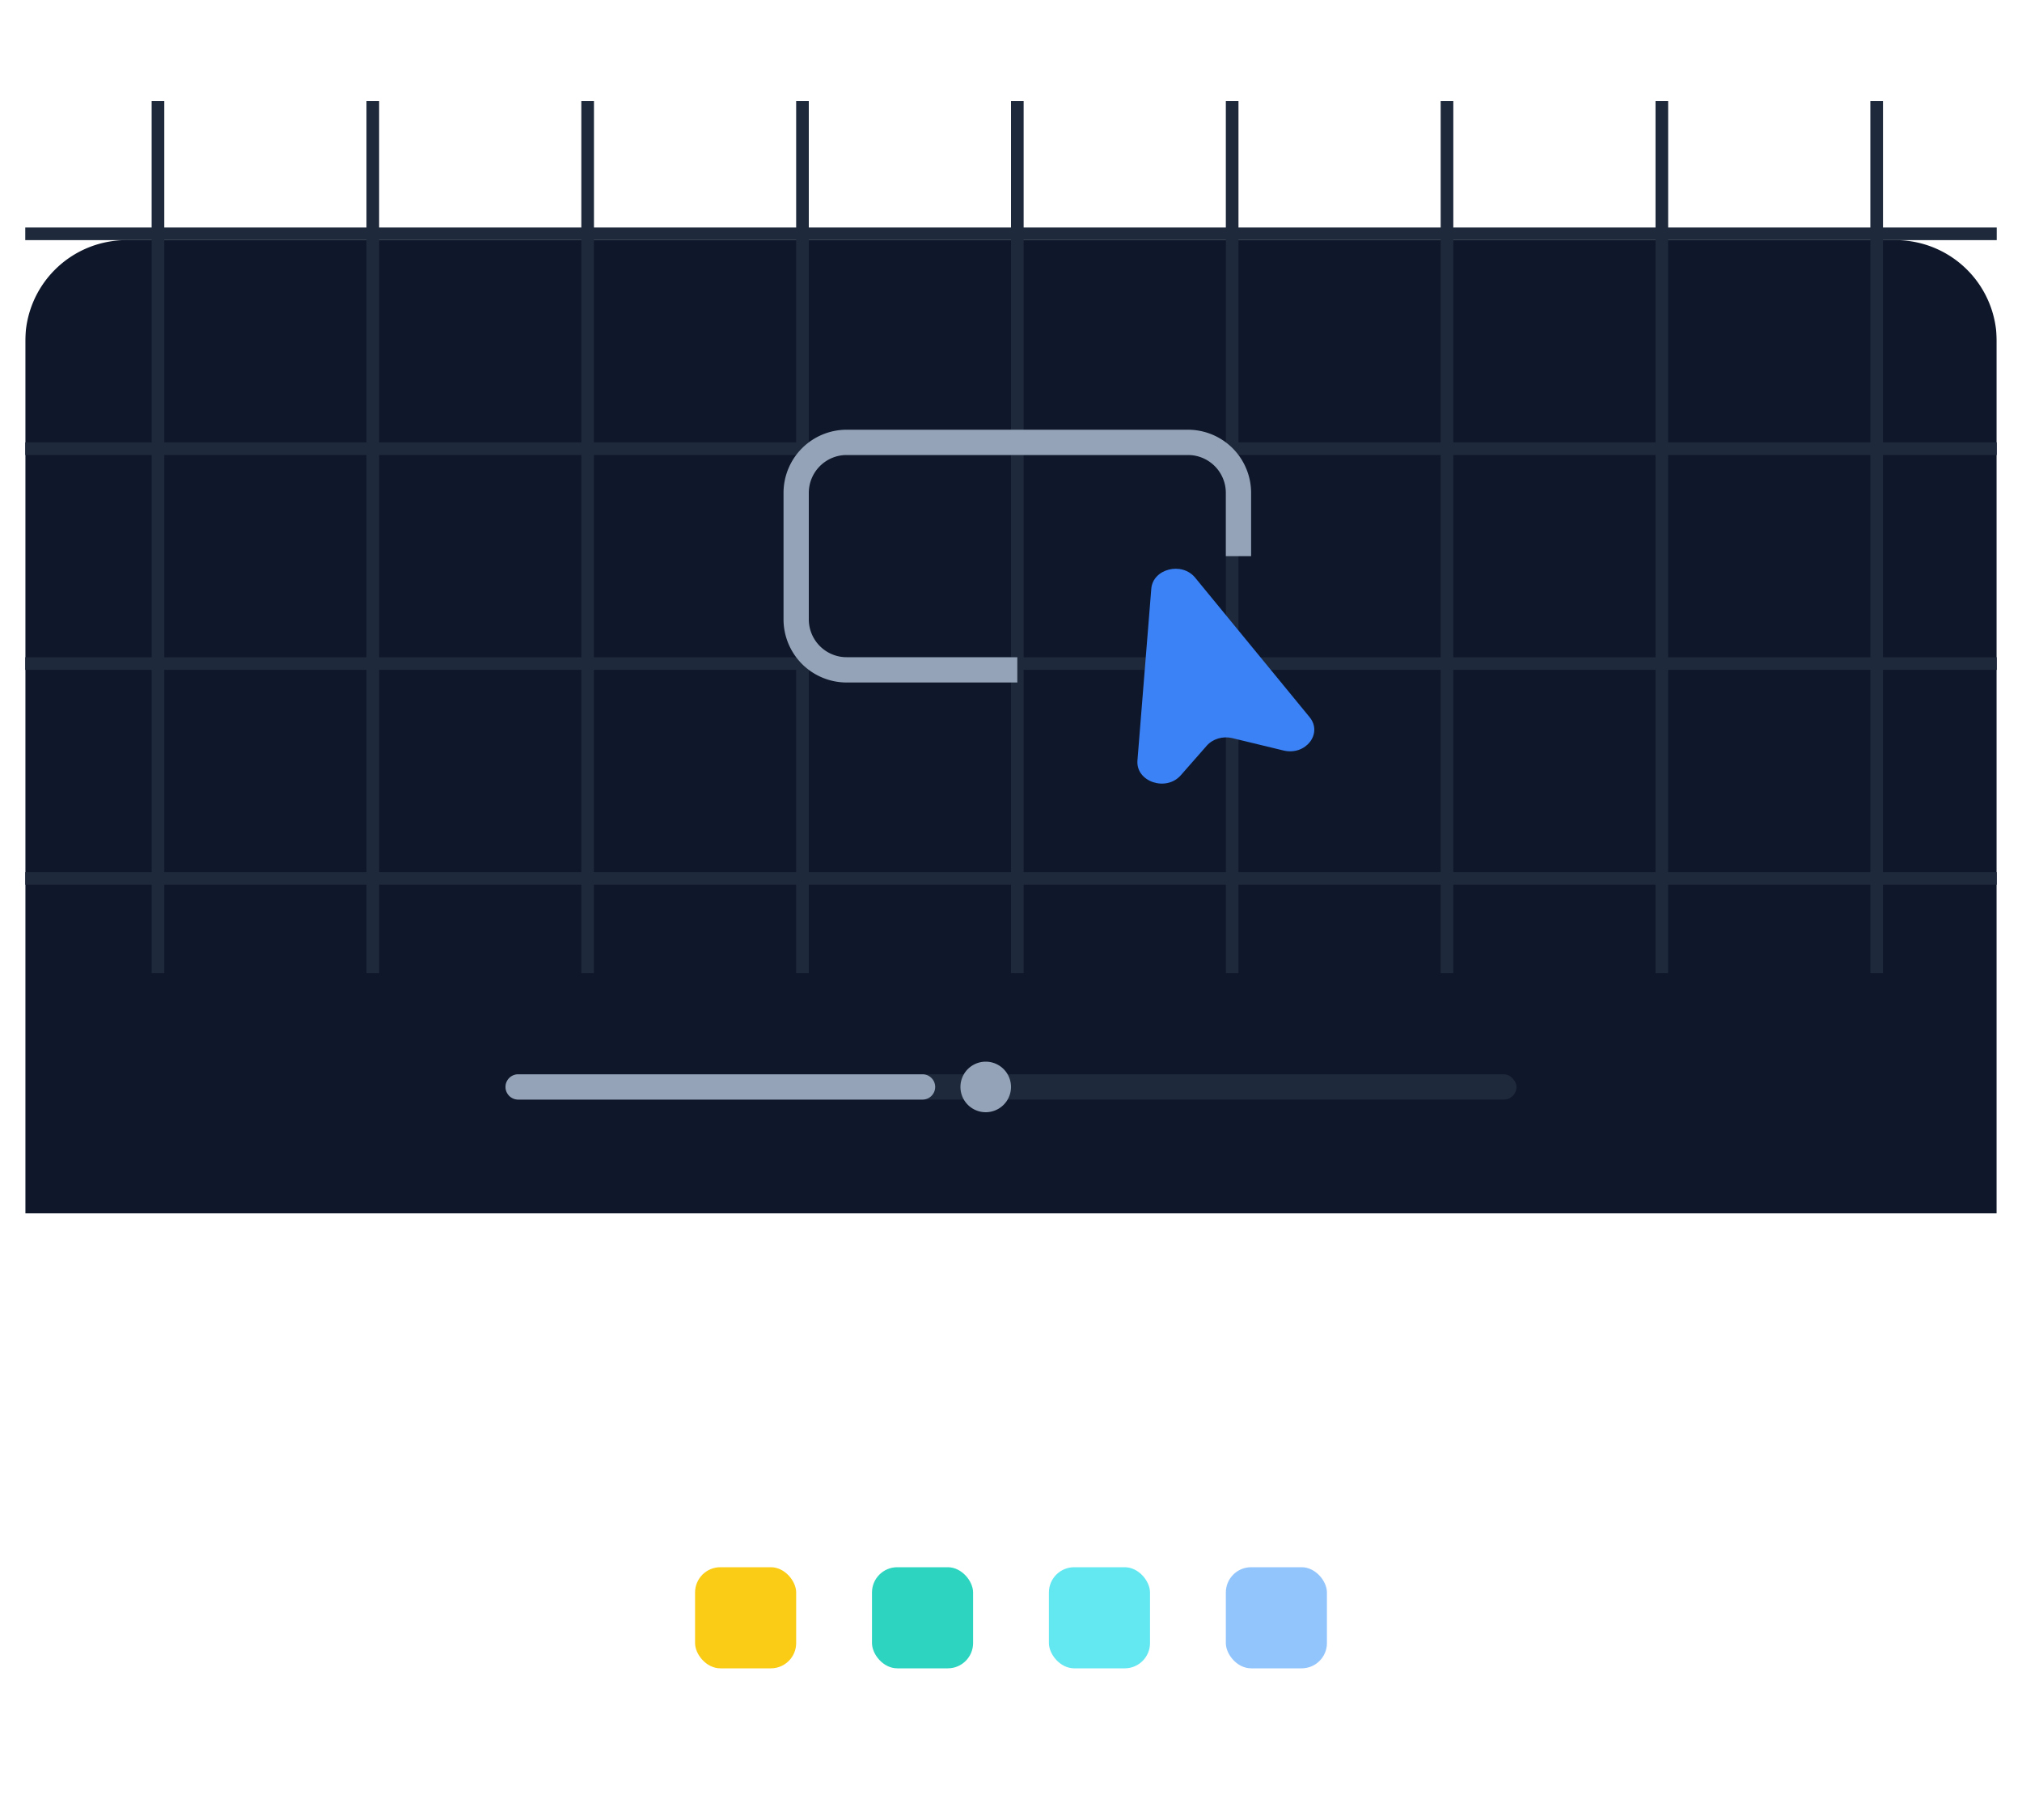
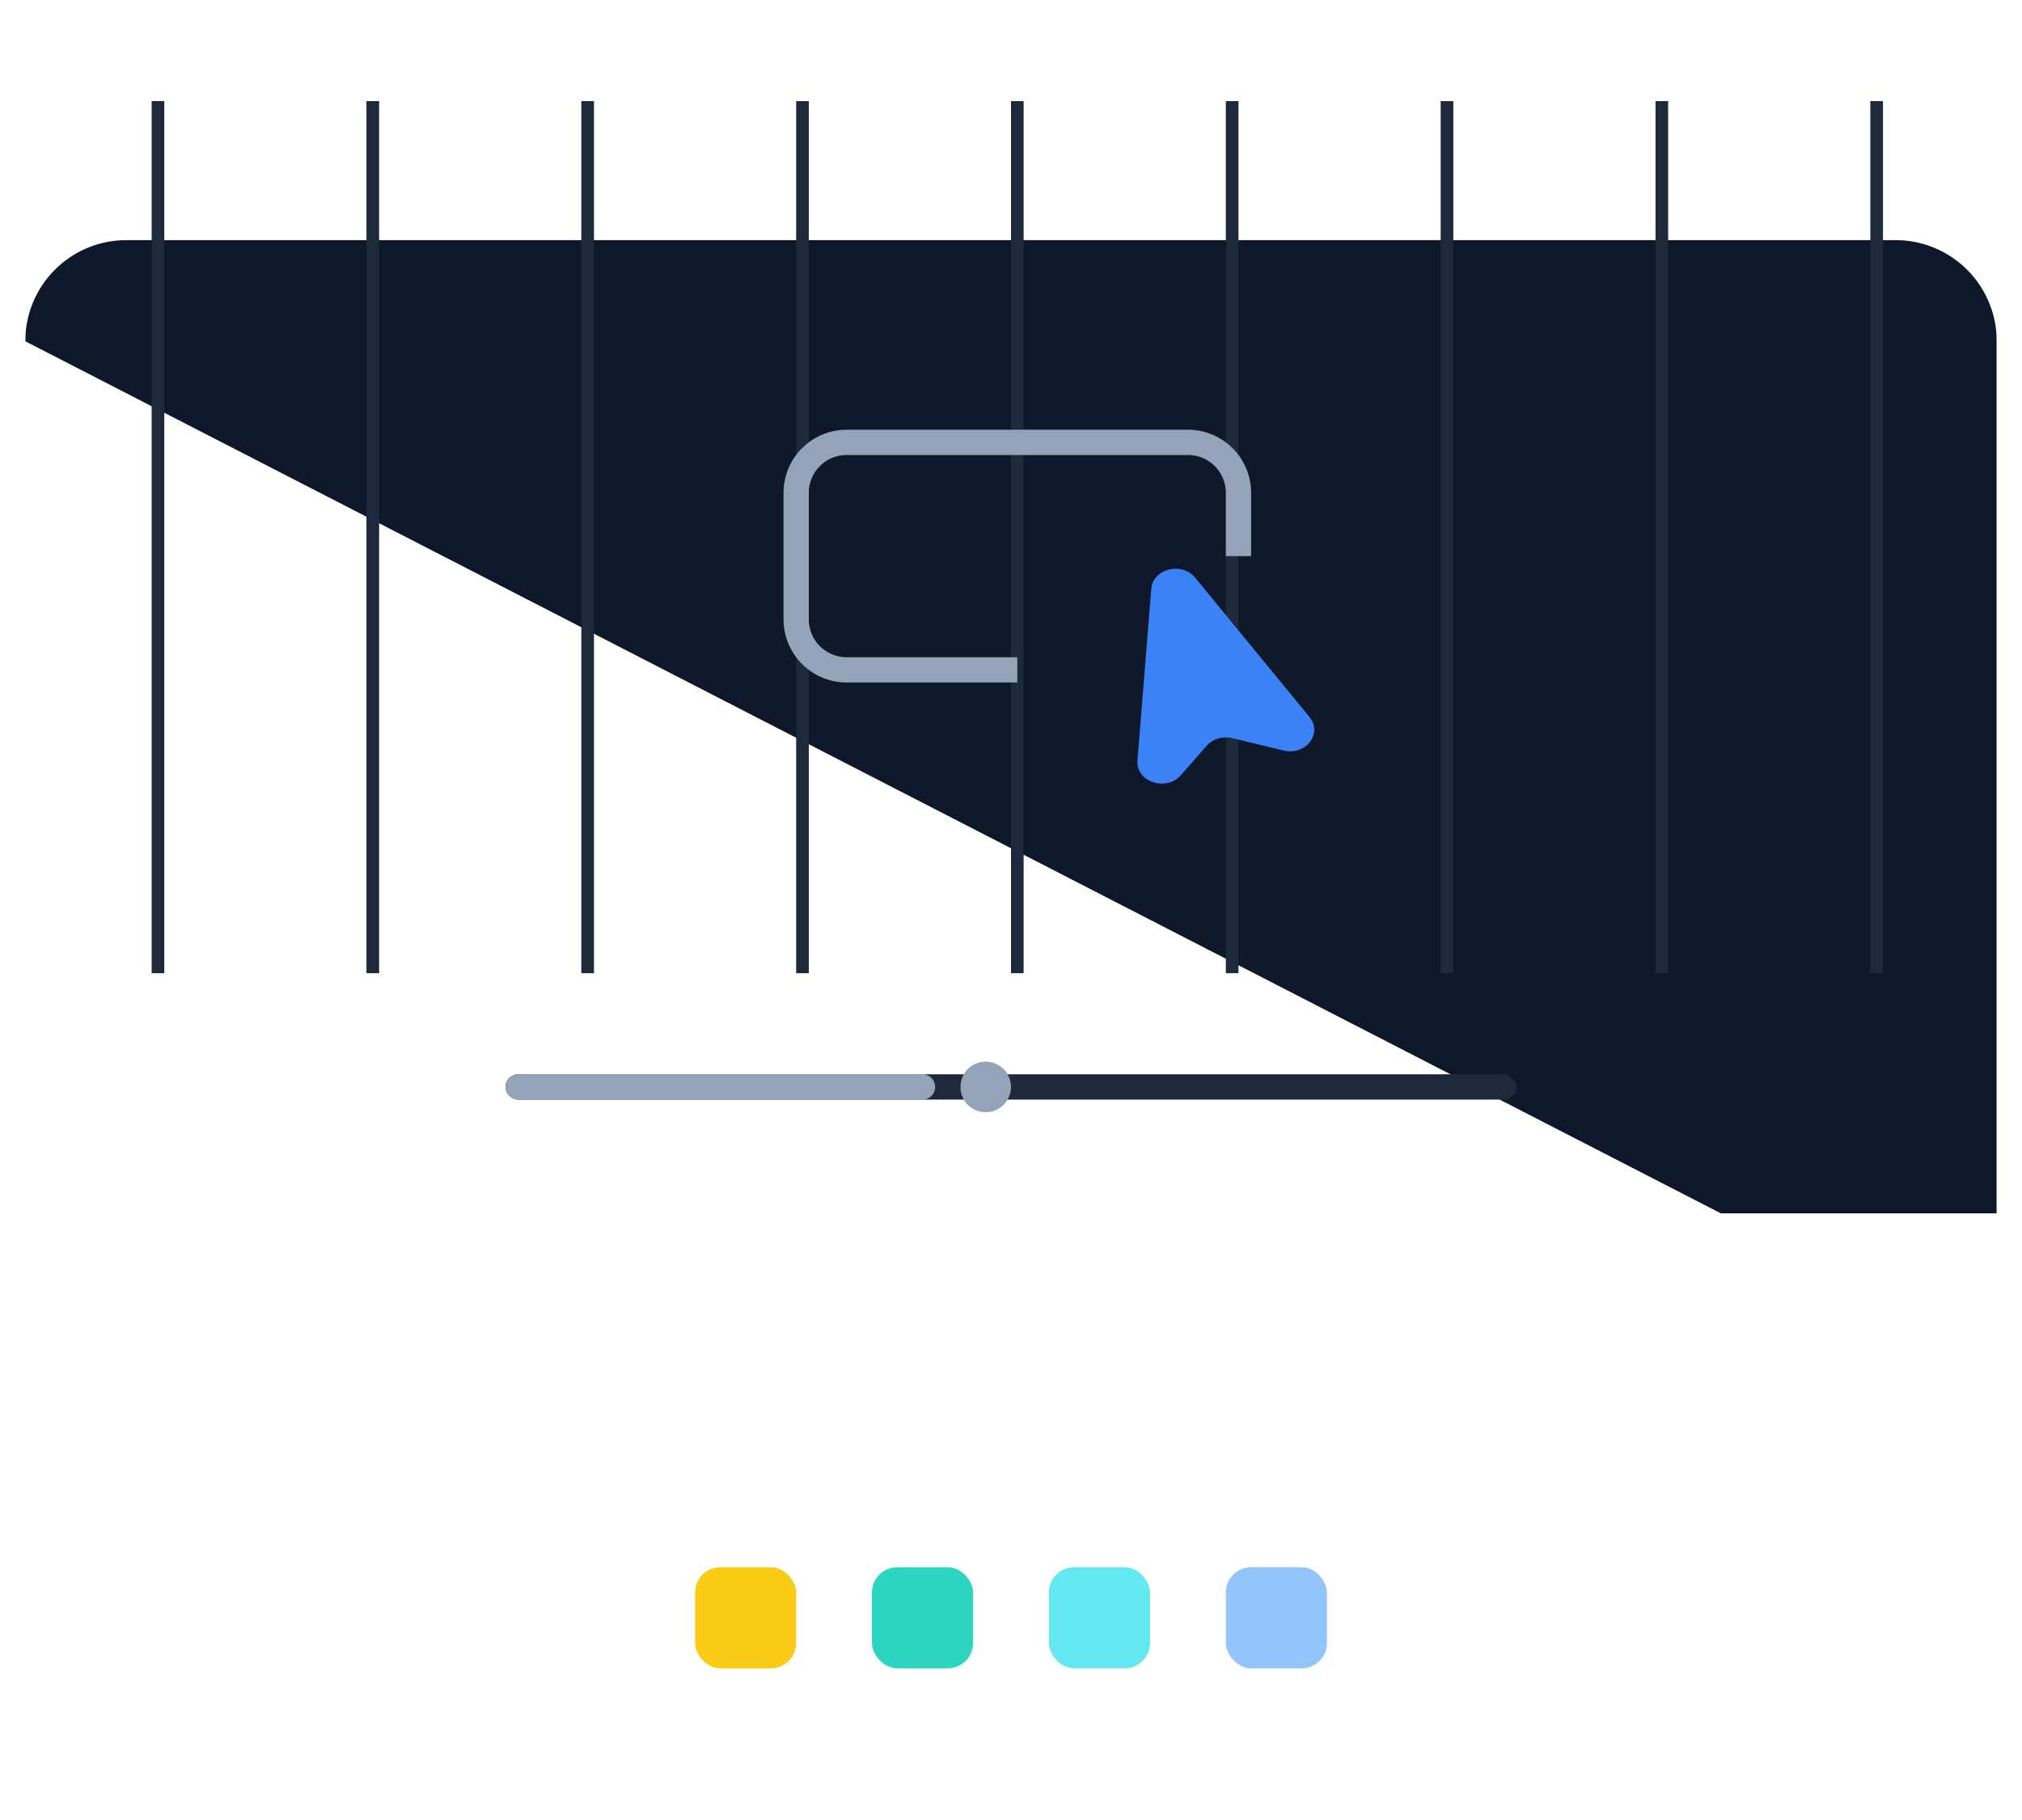
<svg xmlns="http://www.w3.org/2000/svg" width="160" height="144" fill="none">
  <g filter="url(#a)">
    <path fill="#fff" fill-opacity=".6" d="M39 125a5 5 0 0 1 5-5h72a5 5 0 0 1 5 5v6a5 5 0 0 1-5 5H44a5 5 0 0 1-5-5z" />
    <path stroke="#fff" stroke-opacity=".1" d="M44 120.5h72a4.5 4.5 0 0 1 4.5 4.5v6a4.5 4.5 0 0 1-4.5 4.5H44a4.5 4.5 0 0 1-4.5-4.5v-6a4.5 4.5 0 0 1 4.5-4.5Z" />
  </g>
  <rect width="8" height="8" x="55" y="124" fill="#FACC15" rx="2" />
  <rect width="8" height="8" x="69" y="124" fill="#2DD4BF" rx="2" />
  <rect width="8" height="8" x="83" y="124" fill="#63E7F1" rx="2" />
  <rect width="8" height="8" x="97" y="124" fill="#93C5FD" rx="2" />
  <g clip-path="url(#b)">
    <g filter="url(#c)">
-       <path fill="#0F172A" d="M2 16a8 8 0 0 1 8-8h140a8 8 0 0 1 8 8v72a8 8 0 0 1-8 8H10a8 8 0 0 1-8-8z" />
+       <path fill="#0F172A" d="M2 16a8 8 0 0 1 8-8h140a8 8 0 0 1 8 8v72a8 8 0 0 1-8 8a8 8 0 0 1-8-8z" />
    </g>
    <path fill="#1E293B" fill-rule="evenodd" d="M12 8h1v69h-1zm17 0h1v69h-1zm18 0h-1v69h1zm16 0h1v69h-1zm18 0h-1v69h1zm16 0h1v69h-1zm18 0h-1v69h1zm16 0h1v69h-1zm18 0h-1v69h1z" clip-rule="evenodd" />
-     <path fill="#1E293B" fill-rule="evenodd" d="M158 18H2v1h156zm0 17H2v1h156zM2 52h156v1H2zm156 17H2v1h156z" clip-rule="evenodd" />
    <rect width="80" height="2" x="40" y="85" fill="#1E293B" rx="1" />
    <path fill="#94A3B8" fill-rule="evenodd" d="M78 88a2 2 0 1 0 0-4 2 2 0 0 0 0 4m-37-3a1 1 0 1 0 0 2h32a1 1 0 1 0 0-2z" clip-rule="evenodd" />
    <path fill="#3B82F6" d="m90.005 60.172 1.096-13.589c.127-1.583 2.415-2.163 3.469-.88l9.055 11.035c1.067 1.3-.308 3.066-2.059 2.643l-4.054-.98c-.748-.18-1.545.055-2.021.597l-2.054 2.34c-1.165 1.328-3.567.512-3.431-1.166Z" />
    <path stroke="#94A3B8" stroke-width="2" d="M98 44v-5a4 4 0 0 0-4-4H67a4 4 0 0 0-4 4v10a4 4 0 0 0 4 4h13.5" />
  </g>
  <defs>
    <filter id="a" width="102" height="36" x="29" y="110" color-interpolation-filters="sRGB" filterUnits="userSpaceOnUse">
      <feFlood flood-opacity="0" result="BackgroundImageFix" />
      <feGaussianBlur in="BackgroundImage" stdDeviation="5" />
      <feComposite in2="SourceAlpha" operator="in" result="effect1_backgroundBlur_33_1225" />
      <feBlend in="SourceGraphic" in2="effect1_backgroundBlur_33_1225" result="shape" />
    </filter>
    <filter id="c" width="186" height="118" x="-13" y="1" color-interpolation-filters="sRGB" filterUnits="userSpaceOnUse">
      <feFlood flood-opacity="0" result="BackgroundImageFix" />
      <feColorMatrix in="SourceAlpha" result="hardAlpha" values="0 0 0 0 0 0 0 0 0 0 0 0 0 0 0 0 0 0 127 0" />
      <feOffset dy="3" />
      <feGaussianBlur stdDeviation="3" />
      <feColorMatrix values="0 0 0 0 0 0 0 0 0 0 0 0 0 0 0 0 0 0 0.05 0" />
      <feBlend in2="BackgroundImageFix" result="effect1_dropShadow_33_1225" />
      <feColorMatrix in="SourceAlpha" result="hardAlpha" values="0 0 0 0 0 0 0 0 0 0 0 0 0 0 0 0 0 0 127 0" />
      <feOffset dy="8" />
      <feGaussianBlur stdDeviation="7.5" />
      <feColorMatrix values="0 0 0 0 0 0 0 0 0 0 0 0 0 0 0 0 0 0 0.1 0" />
      <feBlend in2="effect1_dropShadow_33_1225" result="effect2_dropShadow_33_1225" />
      <feBlend in="SourceGraphic" in2="effect2_dropShadow_33_1225" result="shape" />
    </filter>
    <clipPath id="b">
      <path fill="#fff" d="M2 8h156v88H2z" />
    </clipPath>
  </defs>
</svg>